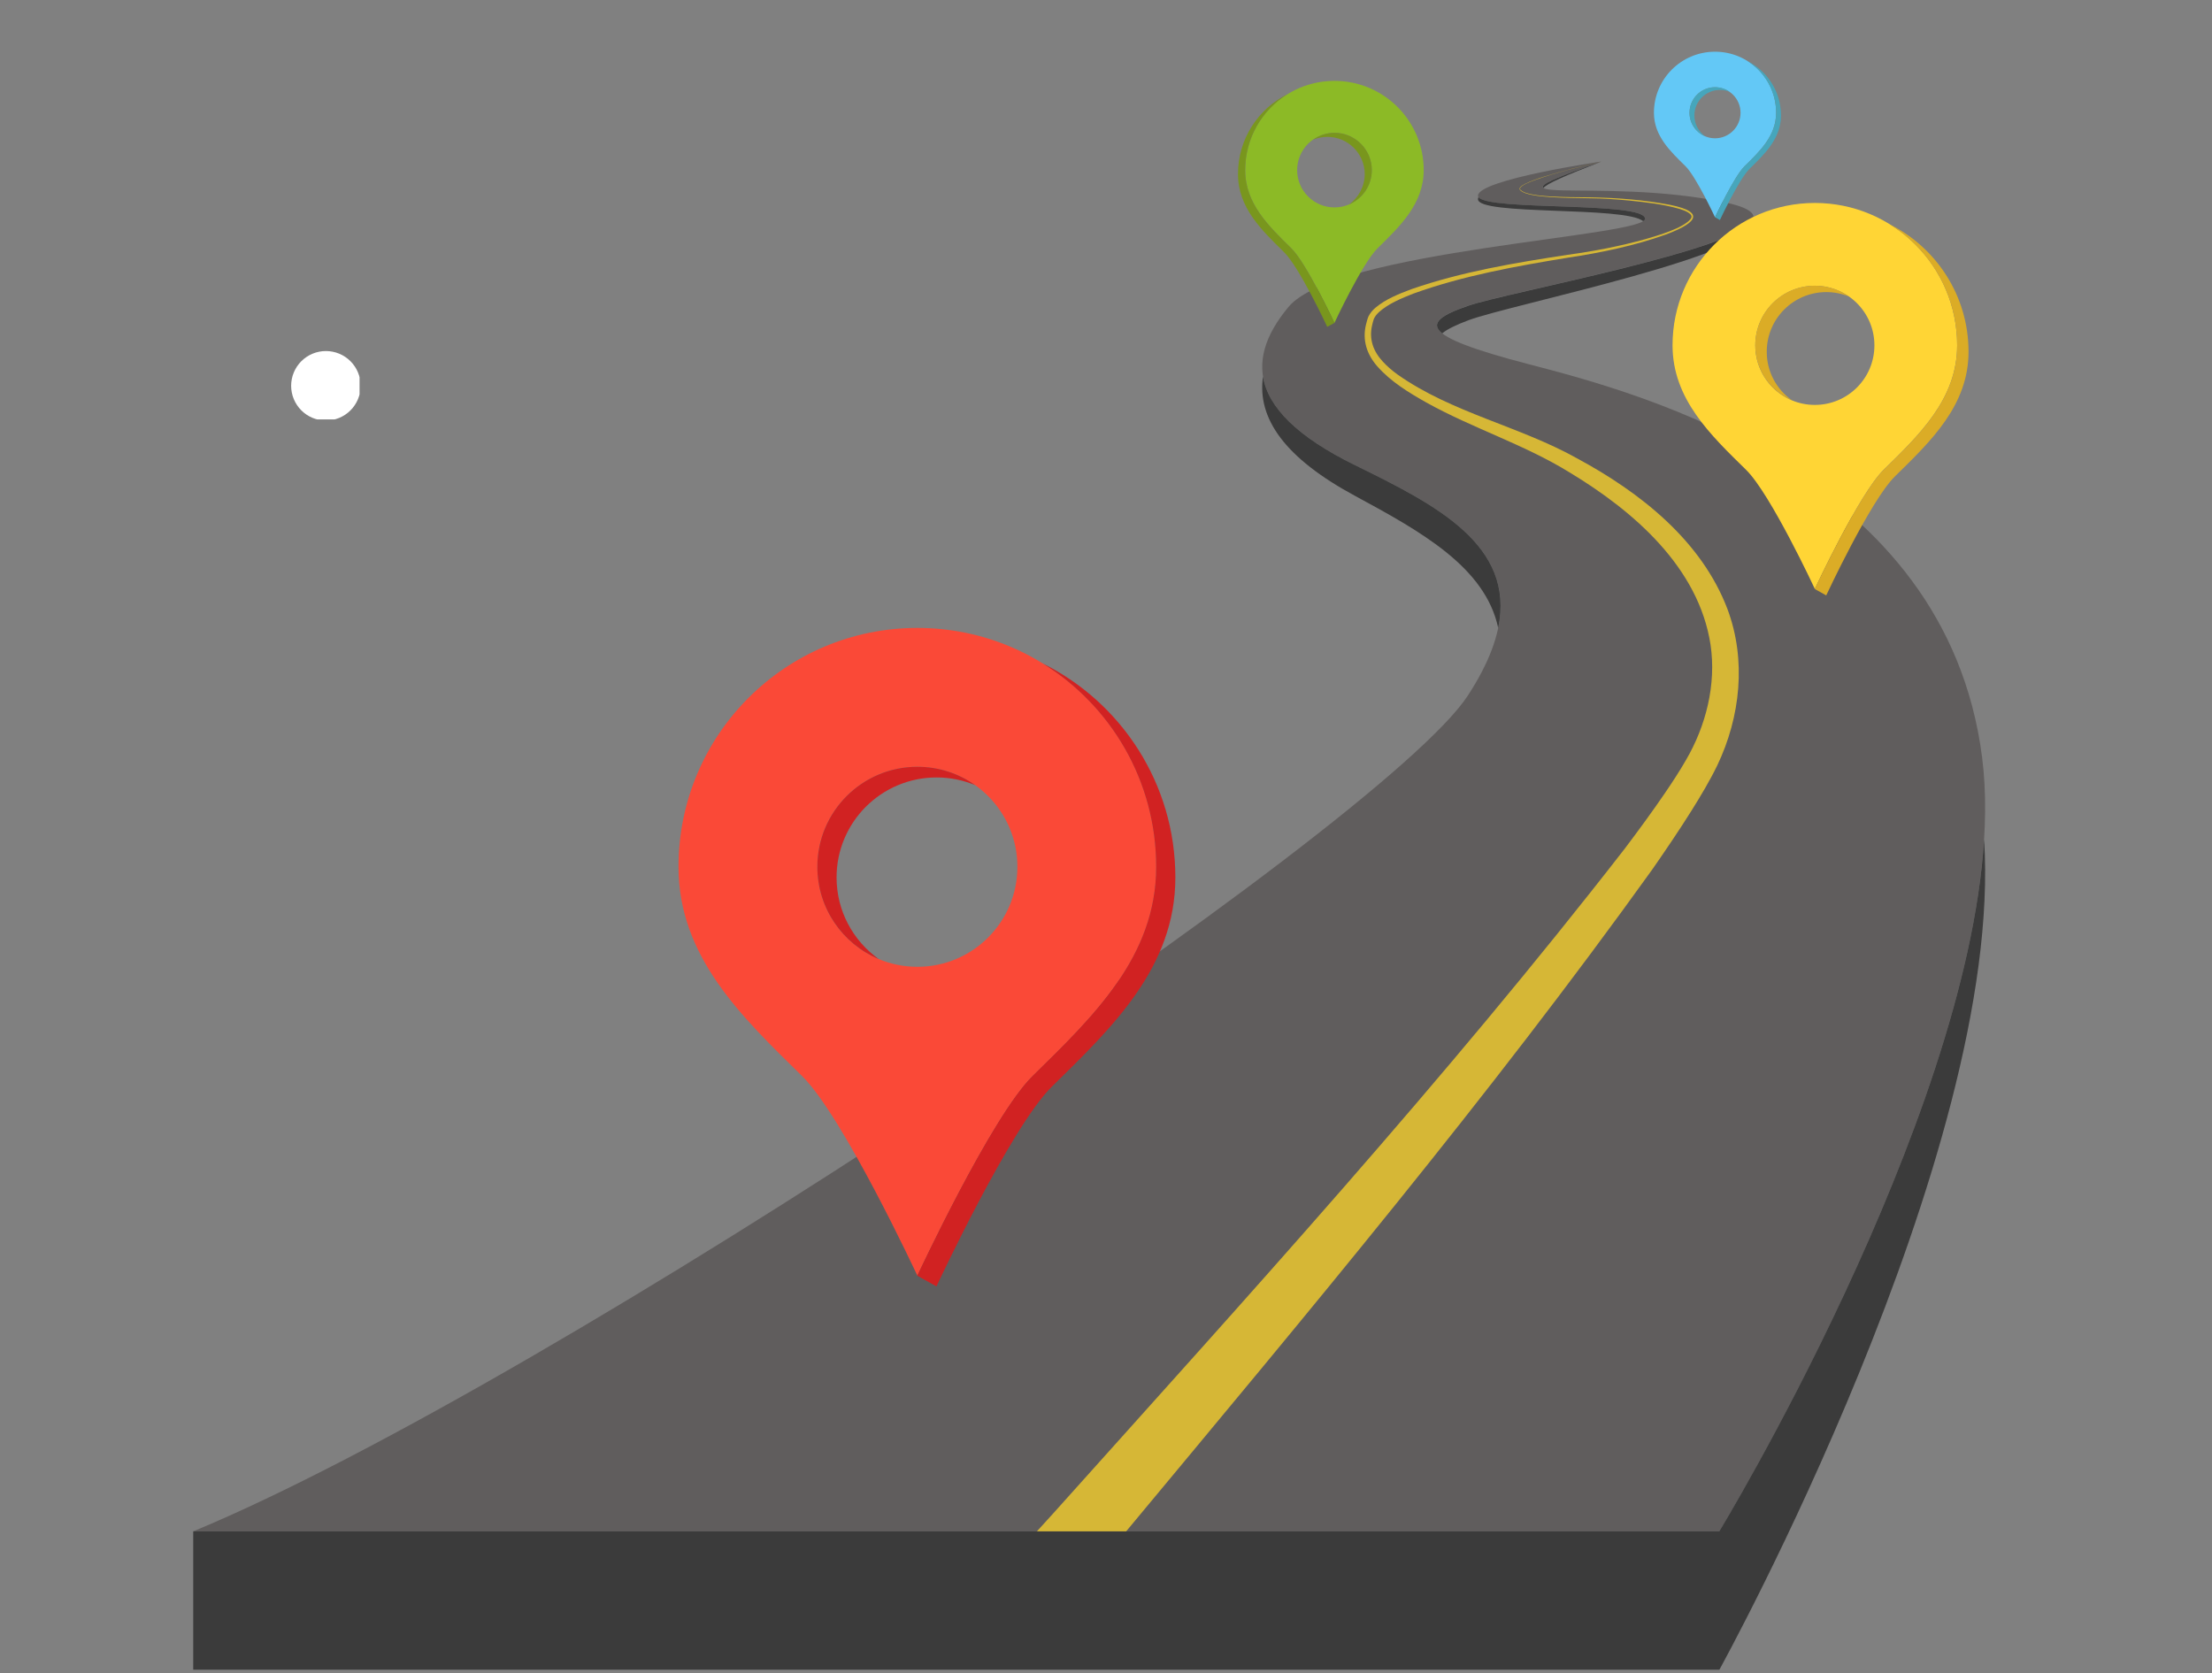
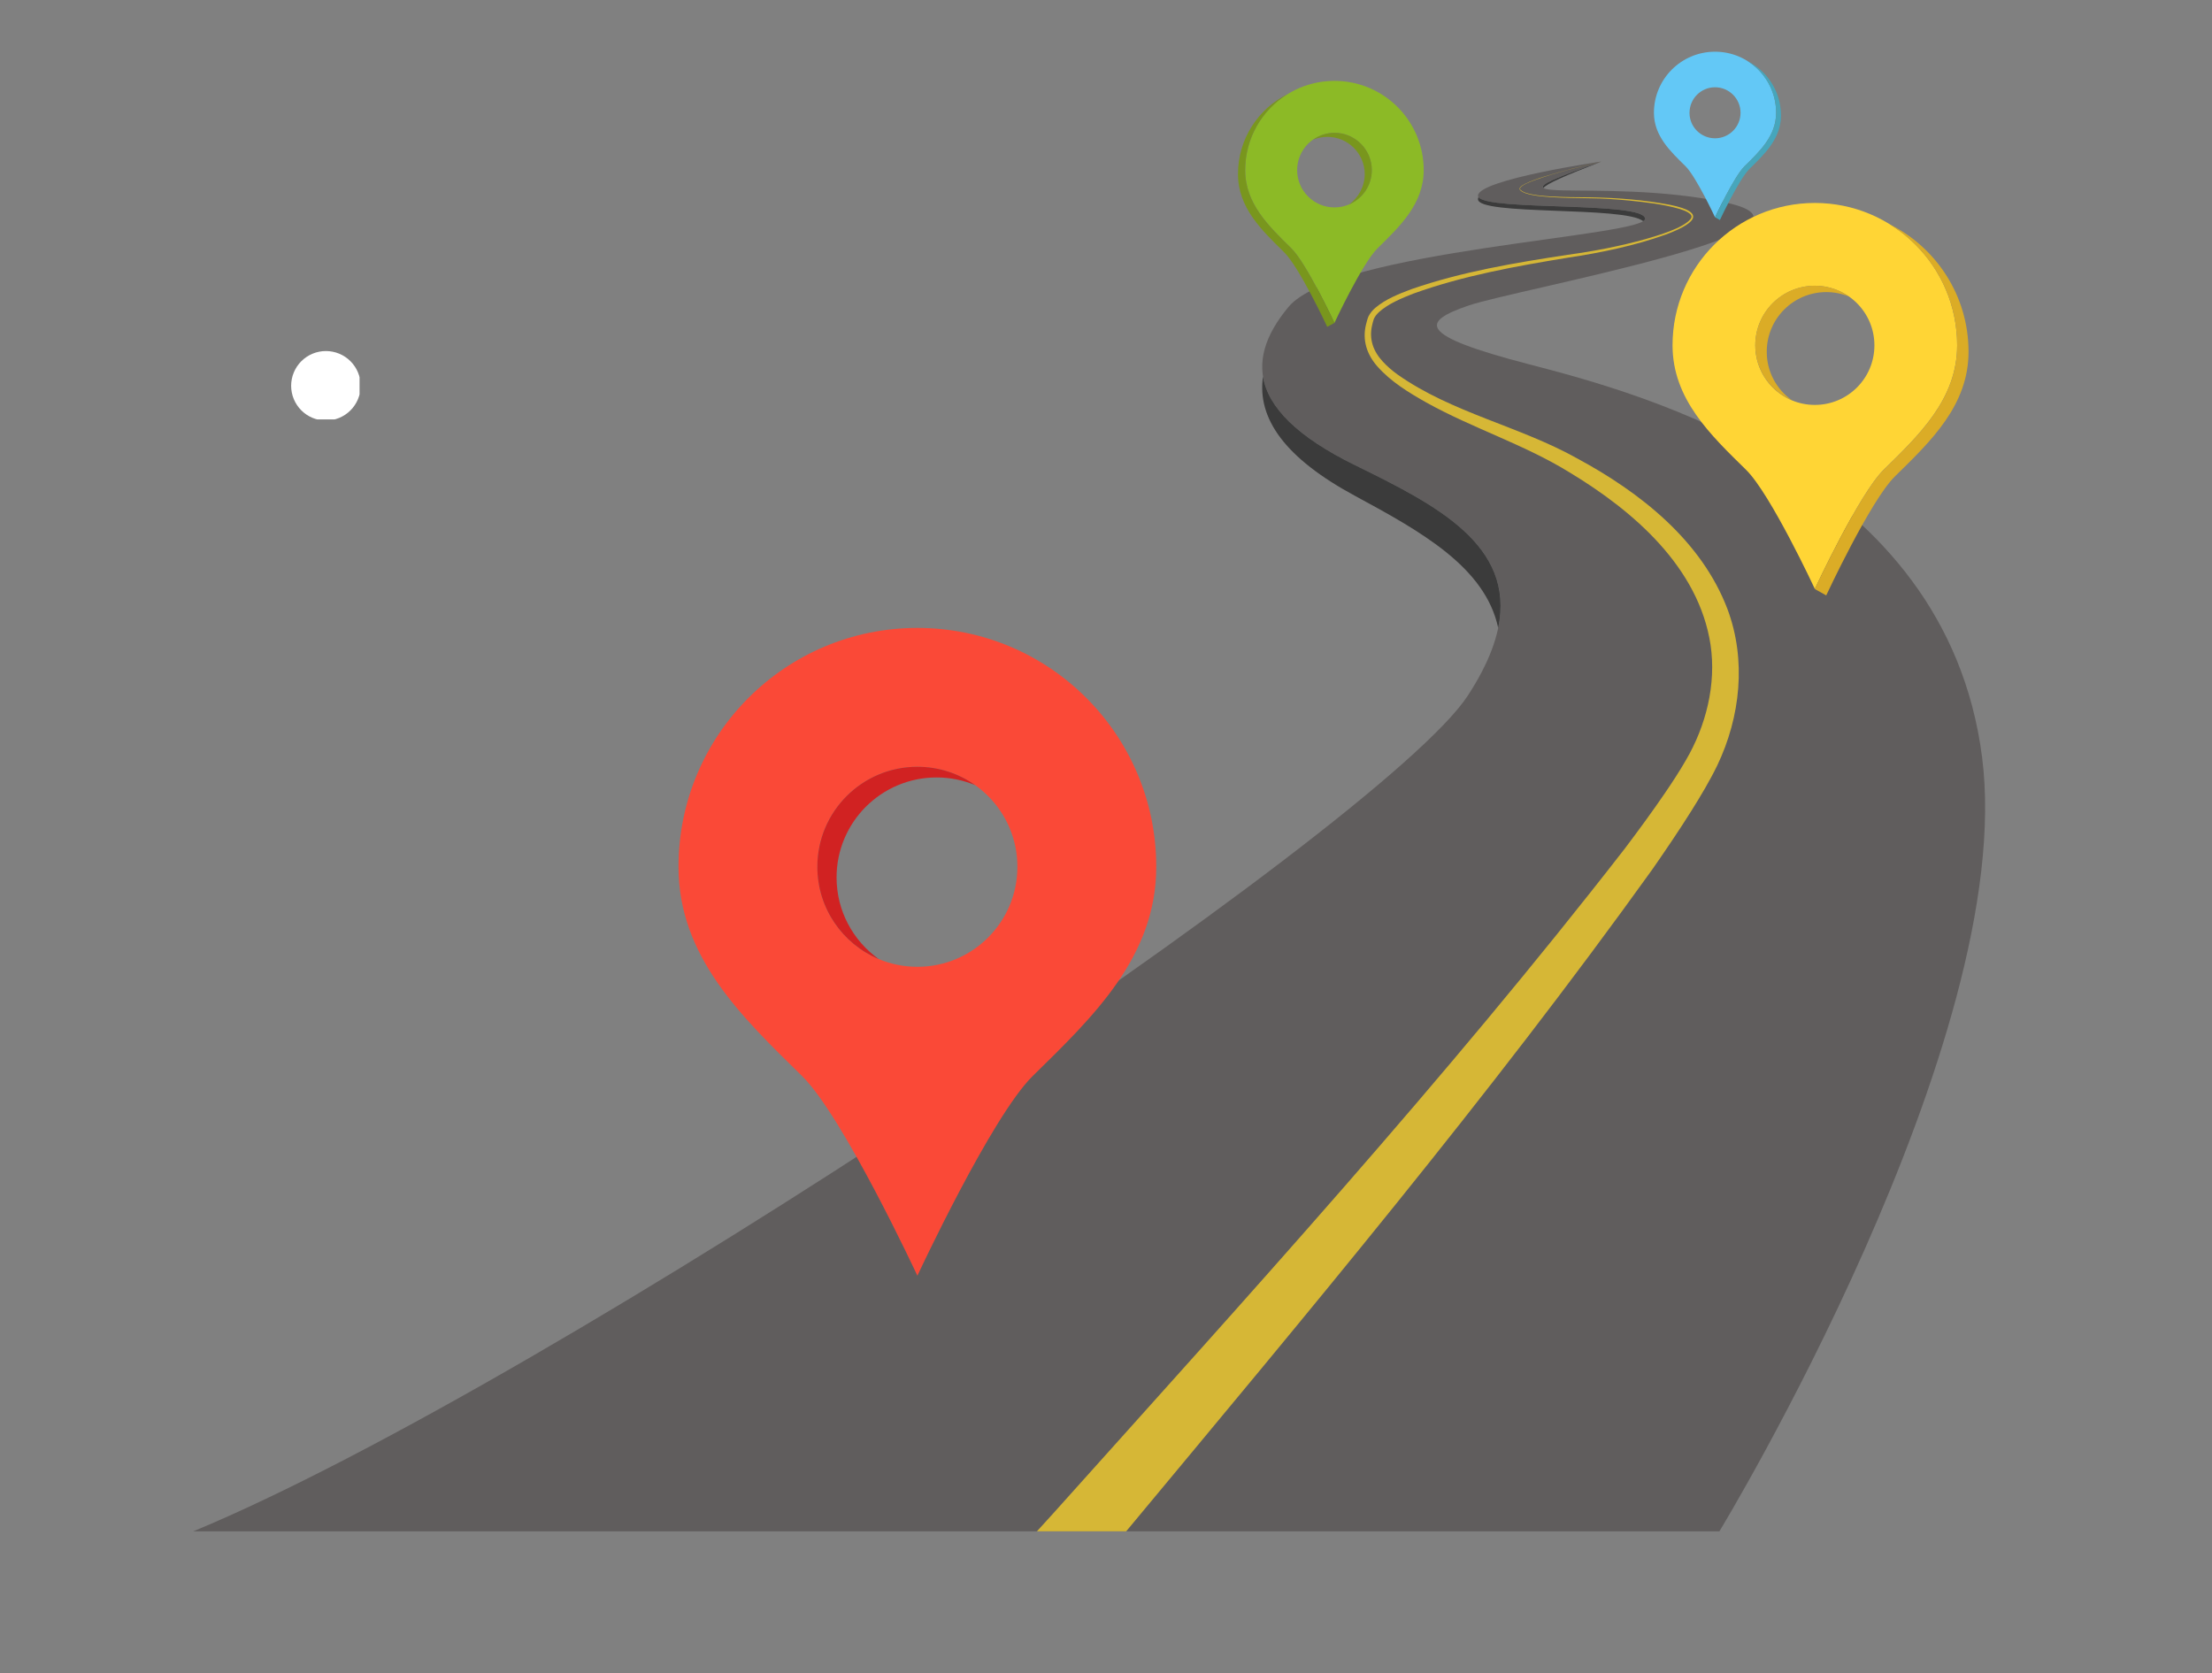
<svg xmlns="http://www.w3.org/2000/svg" width="936" zoomAndPan="magnify" viewBox="0 0 702 531" height="708" preserveAspectRatio="xMidYMid meet" version="1.0">
  <rect x="0" y="0" width="702" height="531" fill="#808080" stroke="none" />
  <defs>
    <clipPath id="aa1681f021">
      <path d="M 61.242 51 L 630 51 L 630 487 L 61.242 487 Z M 61.242 51 " clip-rule="nonzero" />
    </clipPath>
    <clipPath id="e940349d6c">
      <path d="M 61.242 266 L 631 266 L 631 529.941 L 61.242 529.941 Z M 61.242 266 " clip-rule="nonzero" />
    </clipPath>
    <clipPath id="7009471ab7">
      <path d="M 524 16.41 L 564 16.41 L 564 69 L 524 69 Z M 524 16.41 " clip-rule="nonzero" />
    </clipPath>
    <clipPath id="a4c746c7d5">
      <path d="M 92.398 111.414 L 114.109 111.414 L 114.109 133.125 L 92.398 133.125 Z M 92.398 111.414 " clip-rule="nonzero" />
    </clipPath>
  </defs>
  <g clip-path="url(#aa1681f021)">
    <path fill="#605d5d" d="M 545.668 486.035 L 61.32 486.035 C 174.844 439.031 438.629 262.496 465.824 220.781 C 493.02 179.102 461.793 163.23 430.047 147.648 C 398.305 132.066 393.789 115.516 408.949 97.383 C 424.145 79.254 522.504 75.125 522.086 69.383 C 521.699 63.672 468.855 67.219 469.051 62.09 C 469.242 56.961 508.277 51.25 508.277 51.25 C 463.922 66.832 507.277 55.801 547.504 64.254 C 587.703 72.738 481.082 91.836 466.082 96.965 C 451.113 102.094 449.371 106.32 485.34 115.645 C 521.312 124.969 617.477 150.68 629.027 240.27 C 640.574 329.891 545.668 486.035 545.668 486.035 Z M 545.668 486.035 " fill-opacity="1" fill-rule="nonzero" />
  </g>
  <path fill="#3b3b3b" d="M 522.086 69.383 C 521.699 63.863 472.438 66.996 469.211 62.574 C 469.113 62.77 469.051 62.961 469.051 63.188 C 468.855 68.512 515.57 65.348 521.473 70.188 C 521.891 69.93 522.117 69.672 522.086 69.383 Z M 522.086 69.383 " fill-opacity="1" fill-rule="nonzero" />
  <path fill="#3b3b3b" d="M 430.047 157.391 C 450.793 168.617 471.34 179.941 475.469 199.297 C 480.922 172.973 455.629 160.195 430.047 147.648 C 411.691 138.645 402.434 129.289 400.82 119.516 C 398.918 132.84 407.789 145.391 430.047 157.391 Z M 430.047 157.391 " fill-opacity="1" fill-rule="nonzero" />
  <path fill="#3b3b3b" d="M 489.824 59.672 C 490.922 58.285 496.535 55.801 508.309 51.25 C 493.504 56.445 488.473 58.672 489.824 59.672 Z M 489.824 59.672 " fill-opacity="1" fill-rule="nonzero" />
  <g clip-path="url(#e940349d6c)">
-     <path fill="#3b3b3b" d="M 629.672 266.465 C 623.961 357.215 545.633 486.035 545.633 486.035 L 61.32 486.035 L 61.32 529.941 L 545.668 529.941 C 545.668 529.941 636.156 366.023 629.672 266.465 Z M 629.672 266.465 " fill-opacity="1" fill-rule="nonzero" />
-   </g>
-   <path fill="#3b3b3b" d="M 466.113 96.996 C 457.727 99.867 453.5 102.449 457.695 105.805 C 459.406 104.387 462.34 103.031 466.113 101.609 C 479.117 96.707 561.215 80.188 556.312 69.832 C 551.895 79.254 478.375 92.805 466.113 96.996 Z M 466.113 96.996 " fill-opacity="1" fill-rule="nonzero" />
+     </g>
  <path fill="#d6b736" d="M 544.988 242.945 C 542.633 247.785 539.73 252.625 536.891 257.172 C 532.926 263.496 528.699 269.723 524.441 275.852 C 472.246 348.602 414.598 417.223 357.398 486.035 L 329.074 486.035 C 330.785 484.164 332.496 482.258 334.207 480.387 C 396.078 411.352 458.695 342.699 515.57 269.434 C 519.957 263.625 524.312 257.691 528.406 251.688 C 530.633 248.43 533.055 244.723 535.02 241.301 C 541.41 230.398 544.73 217.234 542.859 204.621 C 539.086 180.039 518.441 162.195 498.117 149.938 C 483.762 141.066 467.438 135.969 452.695 127.773 C 447.113 124.613 441.438 121.191 437.113 116.289 C 433.789 112.516 432.273 107.934 433.531 102.934 C 433.758 102.16 433.918 101.32 434.273 100.48 C 434.824 99.352 435.598 98.449 436.469 97.707 C 439.793 94.898 443.922 93.285 447.953 91.77 C 463.984 86.223 480.793 83.414 497.535 80.867 C 505.891 79.738 514.184 78.125 522.312 75.867 C 526.215 74.703 533.957 72.512 536.473 69.574 C 536.73 69.219 536.957 68.801 536.73 68.383 C 536.539 67.996 536.117 67.672 535.699 67.414 C 534.828 66.898 533.828 66.543 532.828 66.254 C 527.762 64.801 522.504 64.219 517.246 63.672 C 513.051 63.285 508.828 62.961 504.602 62.93 C 500.375 62.863 496.148 62.832 491.922 62.543 C 489.309 62.316 486.633 62.156 484.117 61.316 C 481.762 60.414 481.566 59.605 484.02 58.348 C 485.922 57.414 487.922 56.734 489.953 56.09 C 496.02 54.188 502.18 52.672 508.344 51.281 C 501.148 52.961 493.953 54.703 486.988 57.188 C 485.953 57.605 482.602 58.734 482.375 59.898 C 482.34 60.156 482.598 60.316 482.793 60.477 C 483.211 60.801 483.695 61.027 484.18 61.188 C 486.695 61.992 489.344 62.156 491.988 62.348 C 496.215 62.605 500.438 62.605 504.664 62.641 C 513.117 62.77 521.602 63.414 529.891 64.992 C 542.602 67.543 536.957 71.348 528.57 74.48 C 518.602 78.027 508.148 80.188 497.695 81.77 C 481.117 84.48 464.371 87.48 448.535 93.191 C 444.758 94.676 440.758 96.32 437.695 98.996 C 436.984 99.641 436.371 100.418 436.016 101.191 C 435.824 101.738 435.566 102.676 435.438 103.289 C 434.438 107.676 435.824 111.516 438.855 114.773 C 440.211 116.258 441.758 117.578 443.438 118.805 C 460.762 131.066 482.246 135.227 500.633 145.551 C 520.535 156.293 539.988 171.586 548.246 193.359 C 554.281 209.555 552.344 227.527 544.988 242.945 Z M 544.988 242.945 " fill-opacity="1" fill-rule="nonzero" />
  <path fill="#fa4937" d="M 291.141 199.297 C 333.012 199.297 366.949 233.234 366.949 275.109 C 366.949 303.695 346.82 322.793 327.754 341.504 C 314.688 354.312 291.141 404.898 291.141 404.898 C 291.141 404.898 267.59 354.312 254.523 341.504 C 235.457 322.793 215.328 303.695 215.328 275.109 C 215.328 233.234 249.266 199.297 291.141 199.297 Z M 291.141 306.855 C 308.656 306.855 322.883 292.66 322.883 275.109 C 322.883 257.594 308.688 243.367 291.141 243.367 C 273.621 243.367 259.395 257.562 259.395 275.109 C 259.395 292.629 273.59 306.855 291.141 306.855 Z M 291.141 306.855 " fill-opacity="1" fill-rule="nonzero" />
  <path fill="#d12222" d="M 278.879 304.402 C 267.43 299.598 259.395 288.305 259.395 275.109 C 259.395 257.594 273.59 243.367 291.141 243.367 C 297.977 243.367 304.301 245.527 309.496 249.207 C 305.719 247.625 301.59 246.754 297.234 246.754 C 279.719 246.754 265.492 260.949 265.492 278.5 C 265.492 289.176 270.781 298.629 278.879 304.402 Z M 278.879 304.402 " fill-opacity="1" fill-rule="nonzero" />
-   <path fill="#d12222" d="M 327.723 341.504 C 346.785 322.793 366.918 303.695 366.918 275.109 C 366.918 247.816 352.496 223.914 330.883 210.555 C 355.852 222.945 373.012 248.723 373.012 278.5 C 373.012 307.082 352.883 326.18 333.816 344.891 C 320.754 357.699 297.203 408.285 297.203 408.285 L 291.105 404.898 C 291.141 404.898 314.656 354.312 327.723 341.504 Z M 327.723 341.504 " fill-opacity="1" fill-rule="nonzero" />
  <path fill="#ffd535" d="M 575.957 64.414 C 600.895 64.414 621.121 84.641 621.121 109.578 C 621.121 126.613 609.121 138 597.766 149.133 C 589.992 156.777 575.957 186.91 575.957 186.91 C 575.957 186.91 561.926 156.777 554.152 149.133 C 542.797 138 530.797 126.613 530.797 109.578 C 530.797 84.641 551.023 64.414 575.957 64.414 Z M 575.957 128.516 C 586.41 128.516 594.863 120.062 594.863 109.609 C 594.863 99.16 586.41 90.707 575.957 90.707 C 565.508 90.707 557.055 99.16 557.055 109.609 C 557.055 120.031 565.508 128.516 575.957 128.516 Z M 575.957 128.516 " fill-opacity="1" fill-rule="nonzero" />
  <path fill="#dbac26" d="M 568.668 127.031 C 561.863 124.16 557.055 117.449 557.055 109.578 C 557.055 99.125 565.508 90.676 575.957 90.676 C 580.023 90.676 583.797 91.965 586.895 94.156 C 584.637 93.223 582.184 92.707 579.605 92.707 C 569.152 92.707 560.699 101.16 560.699 111.613 C 560.668 117.969 563.828 123.613 568.668 127.031 Z M 568.668 127.031 " fill-opacity="1" fill-rule="nonzero" />
  <path fill="#dbac26" d="M 597.766 149.164 C 609.121 138.035 621.121 126.645 621.121 109.609 C 621.121 93.352 612.543 79.094 599.637 71.156 C 614.508 78.543 624.734 93.898 624.734 111.645 C 624.734 128.676 612.734 140.066 601.379 151.195 C 593.605 158.84 579.57 188.973 579.57 188.973 L 575.926 186.941 C 575.957 186.941 589.992 156.777 597.766 149.164 Z M 597.766 149.164 " fill-opacity="1" fill-rule="nonzero" />
  <path fill="#8cba26" d="M 423.5 25.668 C 407.855 25.668 395.176 38.348 395.176 53.992 C 395.176 64.672 402.691 71.801 409.82 78.801 C 414.691 83.578 423.5 102.48 423.5 102.48 C 423.5 102.48 432.309 83.578 437.18 78.801 C 444.309 71.801 451.824 64.672 451.824 53.992 C 451.824 38.348 439.145 25.668 423.5 25.668 Z M 423.5 65.832 C 416.953 65.832 411.66 60.508 411.66 53.992 C 411.66 47.445 416.984 42.152 423.5 42.152 C 430.016 42.152 435.34 47.477 435.34 53.992 C 435.34 60.543 430.047 65.832 423.5 65.832 Z M 423.5 65.832 " fill-opacity="1" fill-rule="nonzero" />
  <path fill="#79961d" d="M 428.082 64.93 C 432.34 63.121 435.371 58.93 435.371 53.992 C 435.371 47.445 430.047 42.152 423.531 42.152 C 420.984 42.152 418.629 42.961 416.691 44.348 C 418.113 43.766 419.66 43.445 421.273 43.445 C 427.824 43.445 433.113 48.766 433.113 55.285 C 433.082 59.25 431.113 62.77 428.082 64.93 Z M 428.082 64.93 " fill-opacity="1" fill-rule="nonzero" />
  <path fill="#79961d" d="M 409.82 78.801 C 402.691 71.801 395.176 64.672 395.176 53.992 C 395.176 43.797 400.562 34.863 408.629 29.863 C 399.305 34.508 392.887 44.121 392.887 55.25 C 392.887 65.93 400.402 73.059 407.531 80.059 C 412.402 84.836 421.211 103.738 421.211 103.738 L 423.5 102.48 C 423.5 102.48 414.691 83.578 409.82 78.801 Z M 409.82 78.801 " fill-opacity="1" fill-rule="nonzero" />
  <g clip-path="url(#7009471ab7)">
    <path fill="#63c8f6" d="M 544.281 16.41 C 554.988 16.41 563.668 25.086 563.668 35.797 C 563.668 43.09 558.508 47.992 553.637 52.766 C 550.312 56.059 544.281 68.961 544.281 68.961 C 544.281 68.961 538.246 56.027 534.926 52.766 C 530.055 47.992 524.891 43.121 524.891 35.797 C 524.891 25.086 533.57 16.41 544.281 16.41 Z M 544.281 43.895 C 548.766 43.895 552.379 40.25 552.379 35.797 C 552.379 31.312 548.73 27.699 544.281 27.699 C 539.797 27.699 536.184 31.344 536.184 35.797 C 536.152 40.25 539.797 43.895 544.281 43.895 Z M 544.281 43.895 " fill-opacity="1" fill-rule="nonzero" />
  </g>
-   <path fill="#46a6bc" d="M 541.152 43.25 C 538.215 42.023 536.184 39.121 536.184 35.766 C 536.184 31.281 539.828 27.668 544.281 27.668 C 546.023 27.668 547.637 28.215 548.957 29.152 C 547.988 28.734 546.926 28.539 545.828 28.539 C 541.344 28.539 537.73 32.184 537.73 36.637 C 537.73 39.379 539.086 41.797 541.152 43.25 Z M 541.152 43.25 " fill-opacity="1" fill-rule="nonzero" />
  <path fill="#46a6bc" d="M 553.637 52.766 C 558.508 47.992 563.668 43.121 563.668 35.797 C 563.668 28.828 559.992 22.699 554.441 19.312 C 560.828 22.473 565.215 29.055 565.215 36.668 C 565.215 43.961 560.055 48.863 555.184 53.637 C 551.859 56.93 545.828 69.832 545.828 69.832 L 544.281 68.961 C 544.281 68.961 550.281 56.027 553.637 52.766 Z M 553.637 52.766 " fill-opacity="1" fill-rule="nonzero" />
  <g clip-path="url(#a4c746c7d5)">
    <path fill="#ffffff" d="M 114.457 122.445 C 114.457 123.168 114.387 123.887 114.246 124.598 C 114.105 125.309 113.895 125.996 113.617 126.668 C 113.34 127.336 113 127.973 112.598 128.574 C 112.195 129.176 111.738 129.734 111.227 130.246 C 110.715 130.758 110.16 131.215 109.555 131.617 C 108.953 132.02 108.32 132.359 107.648 132.637 C 106.98 132.914 106.289 133.121 105.582 133.262 C 104.871 133.406 104.152 133.477 103.43 133.477 C 102.703 133.477 101.988 133.406 101.277 133.262 C 100.566 133.121 99.875 132.914 99.207 132.637 C 98.539 132.359 97.902 132.02 97.301 131.617 C 96.699 131.215 96.141 130.758 95.629 130.246 C 95.117 129.734 94.66 129.176 94.258 128.574 C 93.855 127.973 93.516 127.336 93.238 126.668 C 92.961 125.996 92.75 125.309 92.609 124.598 C 92.469 123.887 92.398 123.168 92.398 122.445 C 92.398 121.723 92.469 121.004 92.609 120.293 C 92.75 119.582 92.961 118.895 93.238 118.223 C 93.516 117.555 93.855 116.918 94.258 116.316 C 94.66 115.715 95.117 115.156 95.629 114.645 C 96.141 114.133 96.699 113.676 97.301 113.273 C 97.902 112.871 98.539 112.531 99.207 112.254 C 99.875 111.977 100.566 111.77 101.277 111.629 C 101.988 111.484 102.703 111.414 103.43 111.414 C 104.152 111.414 104.871 111.484 105.582 111.629 C 106.289 111.77 106.98 111.977 107.648 112.254 C 108.32 112.531 108.953 112.871 109.555 113.273 C 110.16 113.676 110.715 114.133 111.227 114.645 C 111.738 115.156 112.195 115.715 112.598 116.316 C 113 116.918 113.34 117.555 113.617 118.223 C 113.895 118.895 114.105 119.582 114.246 120.293 C 114.387 121.004 114.457 121.723 114.457 122.445 Z M 114.457 122.445 " fill-opacity="1" fill-rule="nonzero" />
  </g>
</svg>